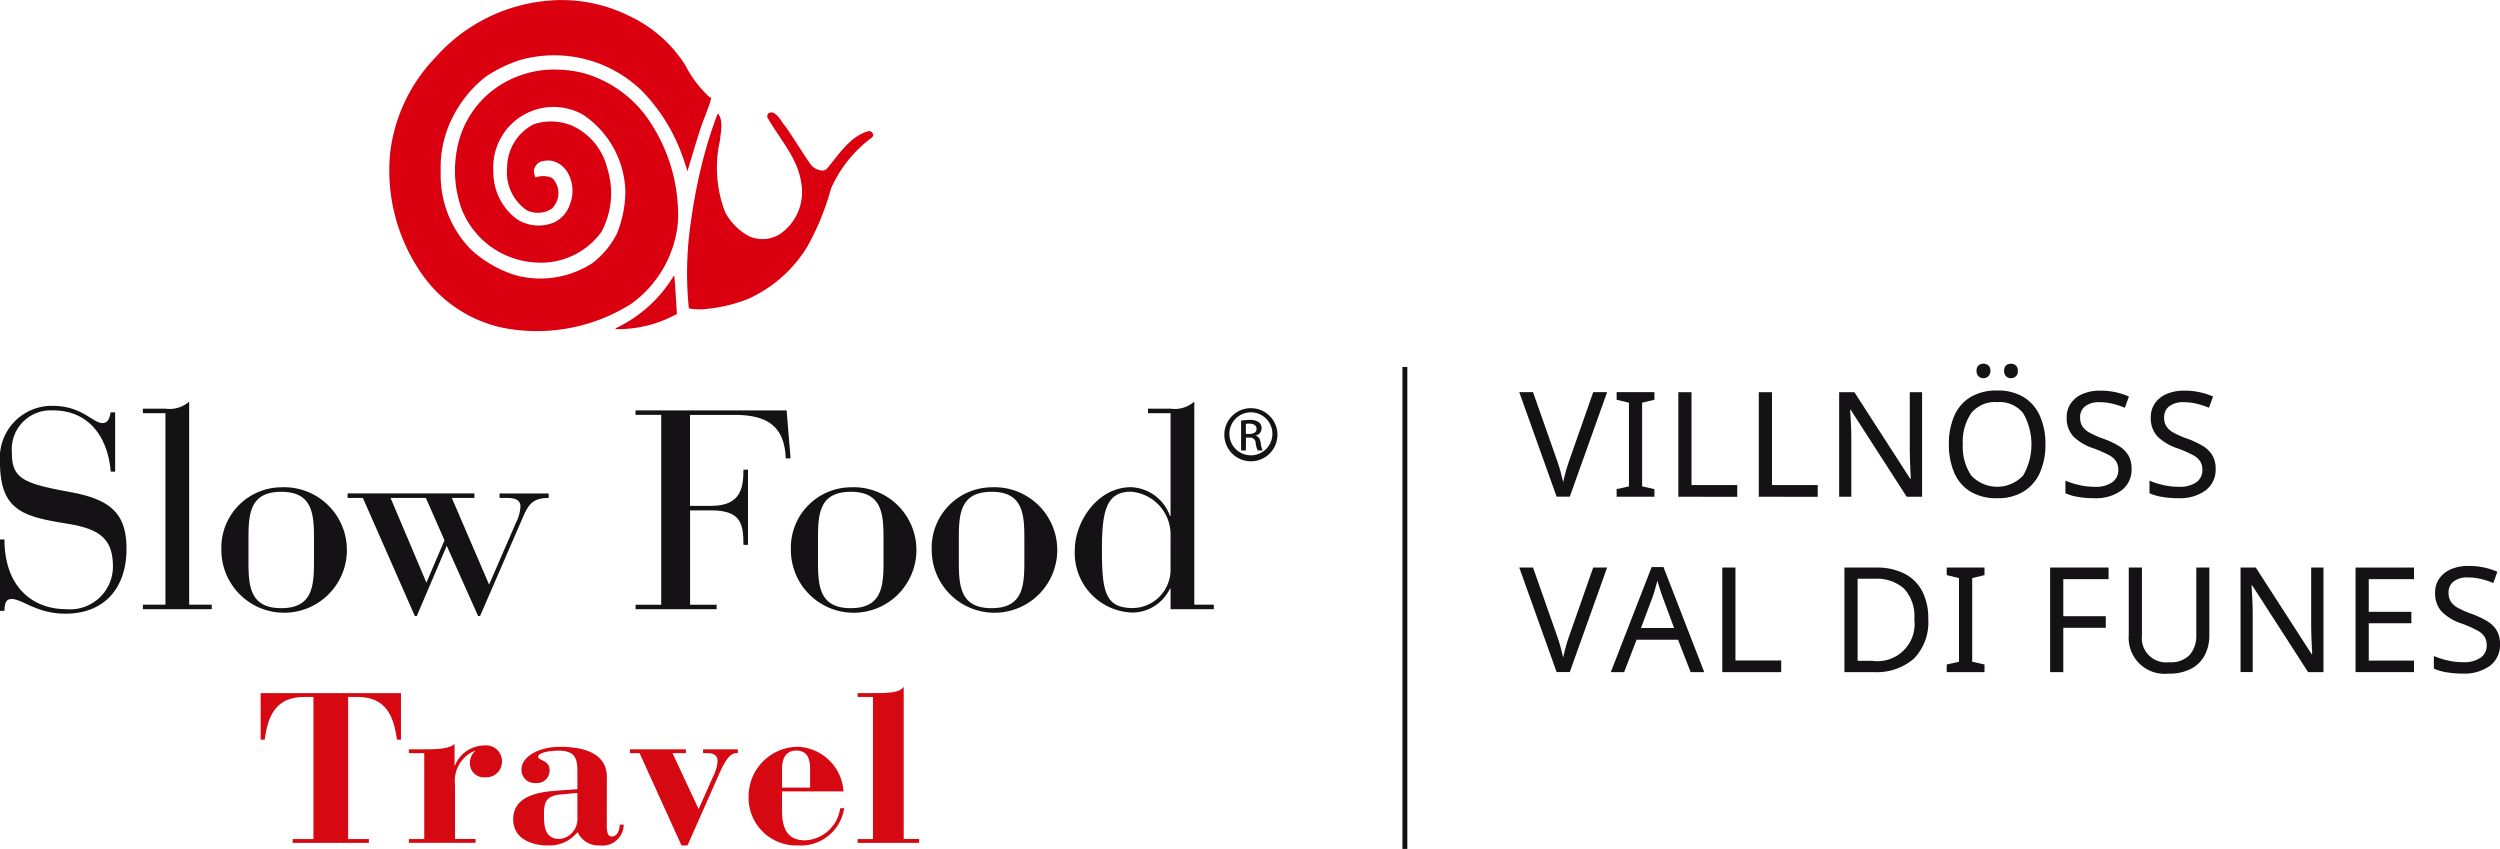
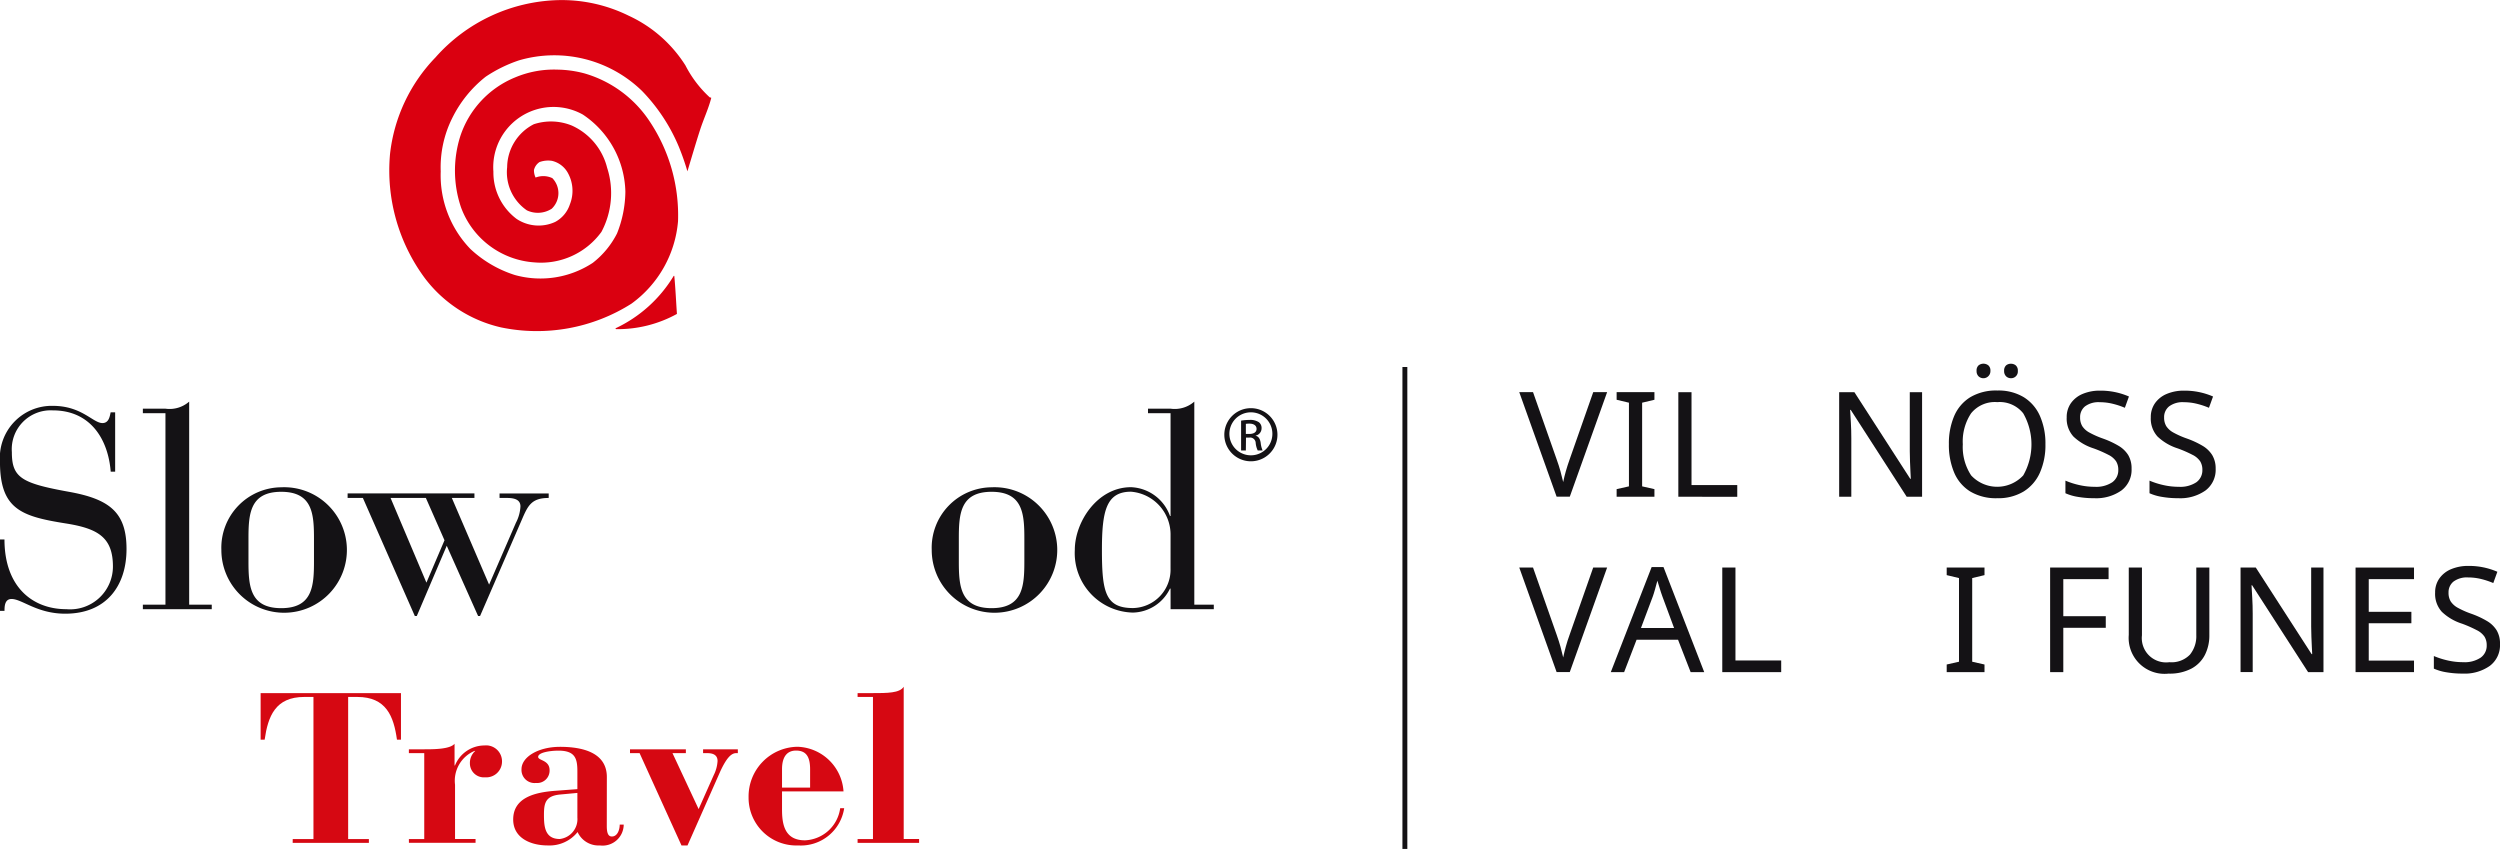
<svg xmlns="http://www.w3.org/2000/svg" width="153.036" height="51.965" viewBox="0 0 153.036 51.965">
  <g id="Gruppe_6233" data-name="Gruppe 6233" transform="translate(-407.001 -204.535)">
    <path id="Linie_165" data-name="Linie 165" d="M.15,29.5h-.3V0h.3Z" transform="translate(493 227)" fill="#141215" />
    <g id="Gruppe_6232" data-name="Gruppe 6232" transform="translate(-7 180.389)">
      <g id="Gruppe_6230" data-name="Gruppe 6230" transform="translate(507 46.411)">
        <path id="Pfad_33939" data-name="Pfad 33939" d="M120.623,185.479l-2.286,6.4h-.807l-2.287-6.4h.843l1.444,4.108c.094.263.175.51.237.739s.118.45.167.659c.041-.21.095-.43.161-.664s.147-.484.243-.753l1.435-4.09Z" transform="translate(-115.242 -183.74)" fill="#141215" />
        <path id="Pfad_33940" data-name="Pfad 33940" d="M126.2,191.883h-2.314v-.466l.754-.17v-5.121l-.754-.18v-.466H126.2v.466l-.753.18v5.121l.753.17Z" transform="translate(-117.924 -183.74)" fill="#141215" />
        <path id="Pfad_33941" data-name="Pfad 33941" d="M129.36,191.883v-6.4h.807v5.686h2.8v.717Z" transform="translate(-119.621 -183.74)" fill="#141215" />
-         <path id="Pfad_33942" data-name="Pfad 33942" d="M136.5,191.883v-6.4h.807v5.686h2.8v.717Z" transform="translate(-121.835 -183.74)" fill="#141215" />
        <path id="Pfad_33943" data-name="Pfad 33943" d="M148.709,191.883h-.942l-3.426-5.318h-.036q.018.314.045.78t.027.96v3.578h-.744v-6.4h.933l3.417,5.3h.036c-.006-.1-.013-.239-.022-.43s-.018-.4-.027-.624-.014-.435-.014-.632v-3.615h.753Z" transform="translate(-124.049 -183.74)" fill="#141215" />
        <path id="Pfad_33944" data-name="Pfad 33944" d="M159.28,187.889a4.162,4.162,0,0,1-.337,1.736,2.58,2.58,0,0,1-.995,1.153,3,3,0,0,1-1.619.413,3.067,3.067,0,0,1-1.654-.413,2.5,2.5,0,0,1-.982-1.157,4.345,4.345,0,0,1-.323-1.74,4.263,4.263,0,0,1,.323-1.718,2.507,2.507,0,0,1,.982-1.152,3.079,3.079,0,0,1,1.663-.413,3,3,0,0,1,1.614.408,2.561,2.561,0,0,1,.991,1.148A4.163,4.163,0,0,1,159.28,187.889Zm-5.058,0a3.162,3.162,0,0,0,.511,1.906,2.175,2.175,0,0,0,3.188,0,3.838,3.838,0,0,0,0-3.8,1.838,1.838,0,0,0-1.588-.686,1.87,1.87,0,0,0-1.605.686A3.121,3.121,0,0,0,154.222,187.889Zm.843-4.492a.42.42,0,0,1,.121-.337.483.483,0,0,1,.6,0,.412.412,0,0,1,.126.337.431.431,0,0,1-.722.336A.436.436,0,0,1,155.065,183.4Zm1.687,0a.422.422,0,0,1,.12-.337.437.437,0,0,1,.292-.1.455.455,0,0,1,.3.1.412.412,0,0,1,.126.337.41.41,0,0,1-.421.448.415.415,0,0,1-.292-.112A.438.438,0,0,1,156.751,183.4Z" transform="translate(-127.069 -182.958)" fill="#141215" />
        <path id="Pfad_33945" data-name="Pfad 33945" d="M167.763,190.129a1.58,1.58,0,0,1-.619,1.328,2.674,2.674,0,0,1-1.668.475,5.682,5.682,0,0,1-1-.081,3.048,3.048,0,0,1-.762-.223v-.771a4.755,4.755,0,0,0,.8.26,4.2,4.2,0,0,0,.991.117,1.77,1.77,0,0,0,1.077-.278.9.9,0,0,0,.368-.753.981.981,0,0,0-.135-.53,1.218,1.218,0,0,0-.466-.394,7.516,7.516,0,0,0-.906-.395,3.186,3.186,0,0,1-1.238-.726,1.627,1.627,0,0,1-.413-1.175,1.463,1.463,0,0,1,.26-.87,1.657,1.657,0,0,1,.717-.565,2.669,2.669,0,0,1,1.067-.2,4.338,4.338,0,0,1,1.766.359l-.25.691a4.654,4.654,0,0,0-.727-.242,3.319,3.319,0,0,0-.807-.1,1.379,1.379,0,0,0-.905.255.838.838,0,0,0-.3.677,1,1,0,0,0,.135.539,1.211,1.211,0,0,0,.439.39,5.4,5.4,0,0,0,.825.364,5.461,5.461,0,0,1,.955.444,1.725,1.725,0,0,1,.591.569A1.584,1.584,0,0,1,167.763,190.129Z" transform="translate(-130.279 -183.7)" fill="#141215" />
        <path id="Pfad_33946" data-name="Pfad 33946" d="M175.225,190.129a1.58,1.58,0,0,1-.619,1.328,2.673,2.673,0,0,1-1.668.475,5.682,5.682,0,0,1-1-.081,3.048,3.048,0,0,1-.762-.223v-.771a4.755,4.755,0,0,0,.8.26,4.2,4.2,0,0,0,.991.117,1.77,1.77,0,0,0,1.077-.278.9.9,0,0,0,.368-.753.981.981,0,0,0-.135-.53,1.218,1.218,0,0,0-.466-.394,7.485,7.485,0,0,0-.906-.395,3.188,3.188,0,0,1-1.237-.726,1.627,1.627,0,0,1-.413-1.175,1.463,1.463,0,0,1,.26-.87,1.653,1.653,0,0,1,.717-.565,2.668,2.668,0,0,1,1.067-.2,4.338,4.338,0,0,1,1.766.359l-.25.691a4.655,4.655,0,0,0-.727-.242,3.323,3.323,0,0,0-.807-.1,1.379,1.379,0,0,0-.905.255.839.839,0,0,0-.306.677,1,1,0,0,0,.135.539,1.212,1.212,0,0,0,.439.39,5.366,5.366,0,0,0,.825.364,5.46,5.46,0,0,1,.955.444,1.725,1.725,0,0,1,.591.569A1.584,1.584,0,0,1,175.225,190.129Z" transform="translate(-132.594 -183.7)" fill="#141215" />
      </g>
      <g id="Gruppe_6229" data-name="Gruppe 6229" transform="translate(507 58.796)">
        <path id="Pfad_33947" data-name="Pfad 33947" d="M108.007,202.491l-2.287,6.4h-.806l-2.287-6.4h.843l1.444,4.107q.142.4.237.74c.063.23.118.45.166.659.042-.21.1-.43.161-.664s.147-.484.242-.753l1.435-4.09Z" transform="translate(-102.626 -202.401)" fill="#141215" />
        <path id="Pfad_33948" data-name="Pfad 33948" d="M115.638,208.882l-.771-1.982h-2.538l-.762,1.982h-.816l2.5-6.43h.726l2.493,6.43Zm-1.013-2.7-.717-1.936c-.018-.048-.048-.135-.09-.26s-.082-.256-.121-.39-.07-.237-.095-.31c-.048.186-.1.366-.148.543s-.095.315-.13.417l-.727,1.936Z" transform="translate(-105.146 -202.389)" fill="#141215" />
        <path id="Pfad_33949" data-name="Pfad 33949" d="M120.644,208.894v-6.4h.807v5.685h2.8v.717Z" transform="translate(-108.215 -202.401)" fill="#141215" />
-         <path id="Pfad_33950" data-name="Pfad 33950" d="M136.614,205.63a3.175,3.175,0,0,1-.884,2.444,3.479,3.479,0,0,1-2.462.82h-1.785v-6.4h1.974a3.678,3.678,0,0,1,1.673.359,2.513,2.513,0,0,1,1.1,1.058A3.521,3.521,0,0,1,136.614,205.63Zm-.852.027a2.479,2.479,0,0,0-.632-1.878,2.507,2.507,0,0,0-1.789-.6h-1.05V208.2h.871A2.275,2.275,0,0,0,135.762,205.657Z" transform="translate(-111.577 -202.401)" fill="#141215" />
        <path id="Pfad_33951" data-name="Pfad 33951" d="M142.873,208.894h-2.314v-.466l.753-.17v-5.121l-.753-.18v-.466h2.314v.466l-.753.18v5.121l.753.17Z" transform="translate(-114.392 -202.401)" fill="#141215" />
        <path id="Pfad_33952" data-name="Pfad 33952" d="M150.544,208.894h-.807v-6.4h3.579v.709h-2.772v2.269h2.6v.708h-2.6Z" transform="translate(-117.239 -202.401)" fill="#141215" />
        <path id="Pfad_33953" data-name="Pfad 33953" d="M161.65,202.491v4.143a2.62,2.62,0,0,1-.269,1.2,1.967,1.967,0,0,1-.825.843,2.852,2.852,0,0,1-1.4.309,2.2,2.2,0,0,1-2.439-2.367v-4.126h.807v4.153a1.486,1.486,0,0,0,1.677,1.641,1.565,1.565,0,0,0,1.26-.462,1.783,1.783,0,0,0,.39-1.189v-4.143Z" transform="translate(-119.405 -202.401)" fill="#141215" />
        <path id="Pfad_33954" data-name="Pfad 33954" d="M171.713,208.894h-.942l-3.426-5.317h-.036q.018.314.045.779c.018.312.027.631.027.96v3.577h-.744v-6.4h.933l3.417,5.3h.036c-.006-.1-.013-.239-.022-.43s-.018-.4-.027-.624-.014-.435-.014-.633v-3.614h.753Z" transform="translate(-122.482 -202.401)" fill="#141215" />
        <path id="Pfad_33955" data-name="Pfad 33955" d="M180.42,208.894h-3.578v-6.4h3.578v.709h-2.771v2h2.61v.7h-2.61v2.286h2.771Z" transform="translate(-125.647 -202.401)" fill="#141215" />
        <path id="Pfad_33956" data-name="Pfad 33956" d="M187.841,207.141a1.581,1.581,0,0,1-.619,1.328,2.673,2.673,0,0,1-1.668.475,5.748,5.748,0,0,1-1-.081,3.048,3.048,0,0,1-.762-.223v-.771a4.882,4.882,0,0,0,.8.26,4.205,4.205,0,0,0,.991.117,1.763,1.763,0,0,0,1.076-.279.893.893,0,0,0,.368-.753.981.981,0,0,0-.135-.53,1.212,1.212,0,0,0-.466-.394,7.5,7.5,0,0,0-.906-.4,3.177,3.177,0,0,1-1.238-.726,1.627,1.627,0,0,1-.412-1.175,1.463,1.463,0,0,1,.26-.87,1.658,1.658,0,0,1,.717-.566,2.68,2.68,0,0,1,1.067-.2,4.346,4.346,0,0,1,1.766.359l-.25.69a4.743,4.743,0,0,0-.726-.243,3.326,3.326,0,0,0-.807-.1,1.381,1.381,0,0,0-.906.255.839.839,0,0,0-.3.677,1,1,0,0,0,.135.539,1.218,1.218,0,0,0,.439.39,5.34,5.34,0,0,0,.825.363,5.41,5.41,0,0,1,.955.444,1.719,1.719,0,0,1,.591.569A1.576,1.576,0,0,1,187.841,207.141Z" transform="translate(-127.804 -202.361)" fill="#141215" />
      </g>
    </g>
    <g id="Gruppe_6231" data-name="Gruppe 6231" transform="translate(-6 94)">
      <g id="Gruppe_6227" data-name="Gruppe 6227" transform="translate(413 110.535)">
-         <path id="Pfad_33957" data-name="Pfad 33957" d="M164.438,92.623a7.764,7.764,0,0,0-2.517,3.14,15.792,15.792,0,0,1-1.457,3.562,8.177,8.177,0,0,1-3.649,3.2,9.6,9.6,0,0,1-2.819.623,3.757,3.757,0,0,1-.772-.059,21.208,21.208,0,0,1,.114-5.237,33.927,33.927,0,0,1,.77-3.938,27.053,27.053,0,0,1,.871-2.73h.049c.316.456.143,1.1.1,1.62a7.615,7.615,0,0,0,.312,4.388,3.581,3.581,0,0,0,1.493,1.493,2.035,2.035,0,0,0,1.831-.122,3.121,3.121,0,0,0,1.35-3.081c-.19-1.552-1.3-2.719-2.057-4.037-.072-.09-.023-.168,0-.262a.312.312,0,0,1,.374-.049c.325.194.464.54.709.822.532.757.992,1.537,1.52,2.295a.97.97,0,0,0,.784.4.605.605,0,0,0,.2-.085c.757-.866,1.425-2.02,2.593-2.332.195-.009.362.229.2.388" transform="translate(-111.054 -84.211)" fill="#da0010" />
        <path id="Pfad_33958" data-name="Pfad 33958" d="M142.678,87.945c-.271.844-.506,1.655-.762,2.5a15.091,15.091,0,0,0-.532-1.52,10.96,10.96,0,0,0-2.246-3.4,7.7,7.7,0,0,0-7.537-1.872,8.566,8.566,0,0,0-2.034,1,7.363,7.363,0,0,0-2.067,2.571,6.735,6.735,0,0,0-.686,3.224,6.5,6.5,0,0,0,1.818,4.751,7.133,7.133,0,0,0,2.719,1.592,5.828,5.828,0,0,0,4.772-.744,5.31,5.31,0,0,0,1.484-1.8,7.072,7.072,0,0,0,.511-2.558,5.837,5.837,0,0,0-2.608-4.722,3.691,3.691,0,0,0-5.471,3.5,3.547,3.547,0,0,0,1.421,2.891,2.43,2.43,0,0,0,2.359.185,1.878,1.878,0,0,0,.9-1.07,2.245,2.245,0,0,0-.153-1.985,1.5,1.5,0,0,0-.947-.686,1.55,1.55,0,0,0-.759.077.808.808,0,0,0-.338.486,1.034,1.034,0,0,0,.1.461,1.3,1.3,0,0,1,1.025.036,1.316,1.316,0,0,1-.038,1.872,1.568,1.568,0,0,1-1.519.1,2.828,2.828,0,0,1-1.209-2.643,2.984,2.984,0,0,1,1.633-2.63,3.379,3.379,0,0,1,2.313.077A3.854,3.854,0,0,1,137,90.223a5.044,5.044,0,0,1-.348,3.929,4.57,4.57,0,0,1-4.1,1.867,5.158,5.158,0,0,1-4.489-3.351,6.993,6.993,0,0,1-.05-4.375,5.873,5.873,0,0,1,3.331-3.587,6.124,6.124,0,0,1,2.616-.487,6.751,6.751,0,0,1,1.633.225,7.167,7.167,0,0,1,4.016,2.95,10.349,10.349,0,0,1,1.732,6.108,6.946,6.946,0,0,1-2.856,5.047A10.8,10.8,0,0,1,130.513,100a8.109,8.109,0,0,1-4.659-3,11.084,11.084,0,0,1-2.143-7.614,10.107,10.107,0,0,1,2.778-5.909,10.392,10.392,0,0,1,7.564-3.514,9.278,9.278,0,0,1,4.277.96,8.129,8.129,0,0,1,3.465,3.039,6.946,6.946,0,0,0,1.492,1.959.189.189,0,0,1,.09.024c-.177.689-.487,1.329-.7,2.006" transform="translate(-99.835 -79.957)" fill="#da0010" />
        <path id="Pfad_33959" data-name="Pfad 33959" d="M149.8,109.6a7.506,7.506,0,0,1-3.726.933c-.023-.008-.023-.03-.041-.049a8.237,8.237,0,0,0,3.568-3.211h.036c.072.735.108,1.565.162,2.327" transform="translate(-108.36 -90.384)" fill="#da0010" />
        <g id="Gruppe_6226" data-name="Gruppe 6226" transform="translate(0.001 24.585)">
          <path id="Pfad_33960" data-name="Pfad 33960" d="M207.642,121.948h.211c.241,0,.445-.087.445-.312,0-.16-.117-.32-.445-.32a1.326,1.326,0,0,0-.211.014Zm0,1.011h-.291v-1.826a3.36,3.36,0,0,1,.516-.044.963.963,0,0,1,.568.138.438.438,0,0,1,.169.378.454.454,0,0,1-.357.443v.015c.16.029.269.175.305.443a1.5,1.5,0,0,0,.116.451h-.3a1.343,1.343,0,0,1-.124-.466.343.343,0,0,0-.393-.321h-.2Zm.305-2.335a1.316,1.316,0,1,0,.007,0Zm.007-.254a1.626,1.626,0,1,1-.007,0Z" transform="translate(-131.378 -119.969)" fill="#141215" />
          <g id="Gruppe_6225" data-name="Gruppe 6225">
            <path id="Pfad_33961" data-name="Pfad 33961" d="M85.1,128.318h.277c0,2.9,1.711,4.27,3.786,4.27a2.622,2.622,0,0,0,2.853-2.611c0-1.8-.934-2.335-2.922-2.644-2.714-.433-3.993-.882-3.993-3.786a3.179,3.179,0,0,1,3.233-3.406c1.781,0,2.455,1.054,3.042,1.054.4,0,.449-.432.5-.656h.276v3.629H91.88c-.156-1.97-1.228-3.75-3.544-3.75a2.382,2.382,0,0,0-2.507,2.558c0,1.556.588,1.9,3.458,2.42,2.524.449,3.561,1.262,3.561,3.509,0,2.265-1.245,3.959-3.752,3.959-1.729,0-2.645-.9-3.285-.9-.414,0-.432.433-.432.726H85.1Z" transform="translate(-85.103 -119.882)" fill="#141215" />
            <path id="Pfad_33962" data-name="Pfad 33962" d="M100.63,120.43H99.247v-.276h1.383a1.821,1.821,0,0,0,1.452-.432v12.43h1.382v.277H99.247v-.277h1.383Z" transform="translate(-90.502 -119.722)" fill="#141215" />
            <path id="Pfad_33963" data-name="Pfad 33963" d="M110.685,128.2a3.842,3.842,0,1,1-3.664,3.837A3.7,3.7,0,0,1,110.685,128.2Zm2.005,3.163c0-1.5-.069-2.887-2.005-2.887s-2.005,1.383-2.005,2.887v1.348c0,1.5.069,2.888,2.005,2.888s2.005-1.383,2.005-2.888Z" transform="translate(-93.47 -122.956)" fill="#141215" />
            <path id="Pfad_33964" data-name="Pfad 33964" d="M120.455,129.086h-.934v-.276h7.763v.276H125.9l2.282,5.307,1.642-3.786a2.427,2.427,0,0,0,.277-1c0-.33-.224-.519-.812-.519h-.467v-.276h3.008v.276c-1.072,0-1.279.485-1.659,1.365l-2.542,5.861h-.121l-1.919-4.3-1.833,4.3h-.121Zm3.89,5.186,1.107-2.593-1.141-2.593h-2.161Z" transform="translate(-98.242 -123.191)" fill="#141215" />
-             <path id="Pfad_33965" data-name="Pfad 33965" d="M149.6,120.865h-1.573v-.276h9.249l.242,2.939h-.294c-.069-2.022-1.209-2.662-3.112-2.662h-2.749v5.567h1.3c1.8,0,1.971-1.09,1.971-2.213h.277v4.6h-.277c0-1.313-.173-2.11-1.988-2.11h-1.279v5.775h1.625v.277h-4.962v-.277H149.6Z" transform="translate(-109.124 -120.053)" fill="#141215" />
-             <path id="Pfad_33966" data-name="Pfad 33966" d="M167.074,128.2a3.842,3.842,0,1,1-3.664,3.837A3.7,3.7,0,0,1,167.074,128.2Zm2.006,3.163c0-1.5-.069-2.887-2.006-2.887s-2.005,1.383-2.005,2.887v1.348c0,1.5.069,2.888,2.005,2.888s2.006-1.383,2.006-2.888Z" transform="translate(-114.996 -122.956)" fill="#141215" />
            <path id="Pfad_33967" data-name="Pfad 33967" d="M181.017,128.2a3.842,3.842,0,1,1-3.664,3.837A3.7,3.7,0,0,1,181.017,128.2Zm2.006,3.163c0-1.5-.069-2.887-2.006-2.887s-2.005,1.383-2.005,2.887v1.348c0,1.5.069,2.888,2.005,2.888s2.006-1.383,2.006-2.888Z" transform="translate(-120.318 -122.956)" fill="#141215" />
            <path id="Pfad_33968" data-name="Pfad 33968" d="M197.381,131.166h-.035a2.581,2.581,0,0,1-2.265,1.47,3.643,3.643,0,0,1-3.561-3.839c0-1.695,1.366-3.837,3.441-3.837a2.645,2.645,0,0,1,2.385,1.762h.035V120.43H196v-.276h1.383a1.82,1.82,0,0,0,1.452-.432v12.43h1.193v.277h-2.645Zm0-3.25a2.633,2.633,0,0,0-2.42-2.68c-1.522,0-1.781,1.193-1.781,3.561,0,2.576.208,3.562,1.9,3.562a2.349,2.349,0,0,0,2.3-2.421Z" transform="translate(-125.726 -119.722)" fill="#141215" />
          </g>
        </g>
      </g>
      <g id="Gruppe_6228" data-name="Gruppe 6228" transform="translate(428.955 152.576)">
        <path id="Pfad_33969" data-name="Pfad 33969" d="M112.874,157.518h1.269v-8.7h-.56c-1.774,0-2.223,1.185-2.428,2.616h-.246v-2.851H119.5v2.851h-.245c-.2-1.432-.655-2.616-2.429-2.616h-.559v8.7h1.269v.234h-4.665Z" transform="translate(-110.909 -148.196)" fill="#d60812" />
        <path id="Pfad_33970" data-name="Pfad 33970" d="M125.587,159.431h.941v-5.26h-.941v-.234h.941c.56,0,1.569,0,1.855-.338v1.327h.027a1.952,1.952,0,0,1,1.8-1.224.975.975,0,0,1,1.078,1,.965.965,0,0,1-1.037.95.854.854,0,0,1-.928-.846.978.978,0,0,1,.327-.768H129.6a1.983,1.983,0,0,0-1.187,2.069v3.32h1.256v.234h-4.079Z" transform="translate(-116.512 -150.11)" fill="#d60812" />
        <path id="Pfad_33971" data-name="Pfad 33971" d="M141.644,158.737c0,.4.068.65.313.65.328,0,.478-.391.478-.728h.245a1.293,1.293,0,0,1-1.459,1.275,1.406,1.406,0,0,1-1.364-.82,2.2,2.2,0,0,1-1.828.82c-1.05,0-2.114-.456-2.114-1.588,0-1.354,1.351-1.667,2.592-1.758l1.337-.1v-1.094c0-.781-.137-1.263-1.16-1.263-.464,0-1.255.1-1.241.391.014.221.7.182.7.807a.761.761,0,0,1-.833.781.8.8,0,0,1-.886-.846c0-.729,1-1.366,2.359-1.366,1.405,0,2.865.364,2.865,1.849Zm-1.8-2.018-1.078.1c-.887.091-.968.547-.968,1.237s.041,1.484.968,1.484a1.224,1.224,0,0,0,1.078-1.315Z" transform="translate(-120.454 -150.222)" fill="#d60812" />
        <path id="Pfad_33972" data-name="Pfad 33972" d="M148.067,154.38h-.587v-.234H150.9v.234h-.819l1.6,3.425.927-2.084a2.212,2.212,0,0,0,.232-.859c0-.338-.232-.482-.627-.482h-.259v-.234h2.127v.234h-.122c-.314.013-.6.364-.942,1.094L151,160.031h-.368Z" transform="translate(-124.869 -150.318)" fill="#d60812" />
        <path id="Pfad_33973" data-name="Pfad 33973" d="M161.268,156.627v1.094c0,.885.137,1.9,1.405,1.9a2.27,2.27,0,0,0,2.155-1.966h.245a2.68,2.68,0,0,1-2.81,2.279,2.922,2.922,0,0,1-3.042-2.955,3.04,3.04,0,0,1,3-3.085,2.919,2.919,0,0,1,2.811,2.733Zm1.719-.234v-1.12c0-.716-.205-1.146-.86-1.146-.464,0-.859.274-.859,1.146v1.12Z" transform="translate(-129.351 -150.222)" fill="#d60812" />
        <path id="Pfad_33974" data-name="Pfad 33974" d="M170.014,157.277h.941v-8.7h-.941v-.234h.859c.969,0,1.719,0,1.964-.391v9.322h.942v.234h-3.765Z" transform="translate(-133.471 -147.955)" fill="#d60812" />
      </g>
    </g>
  </g>
</svg>